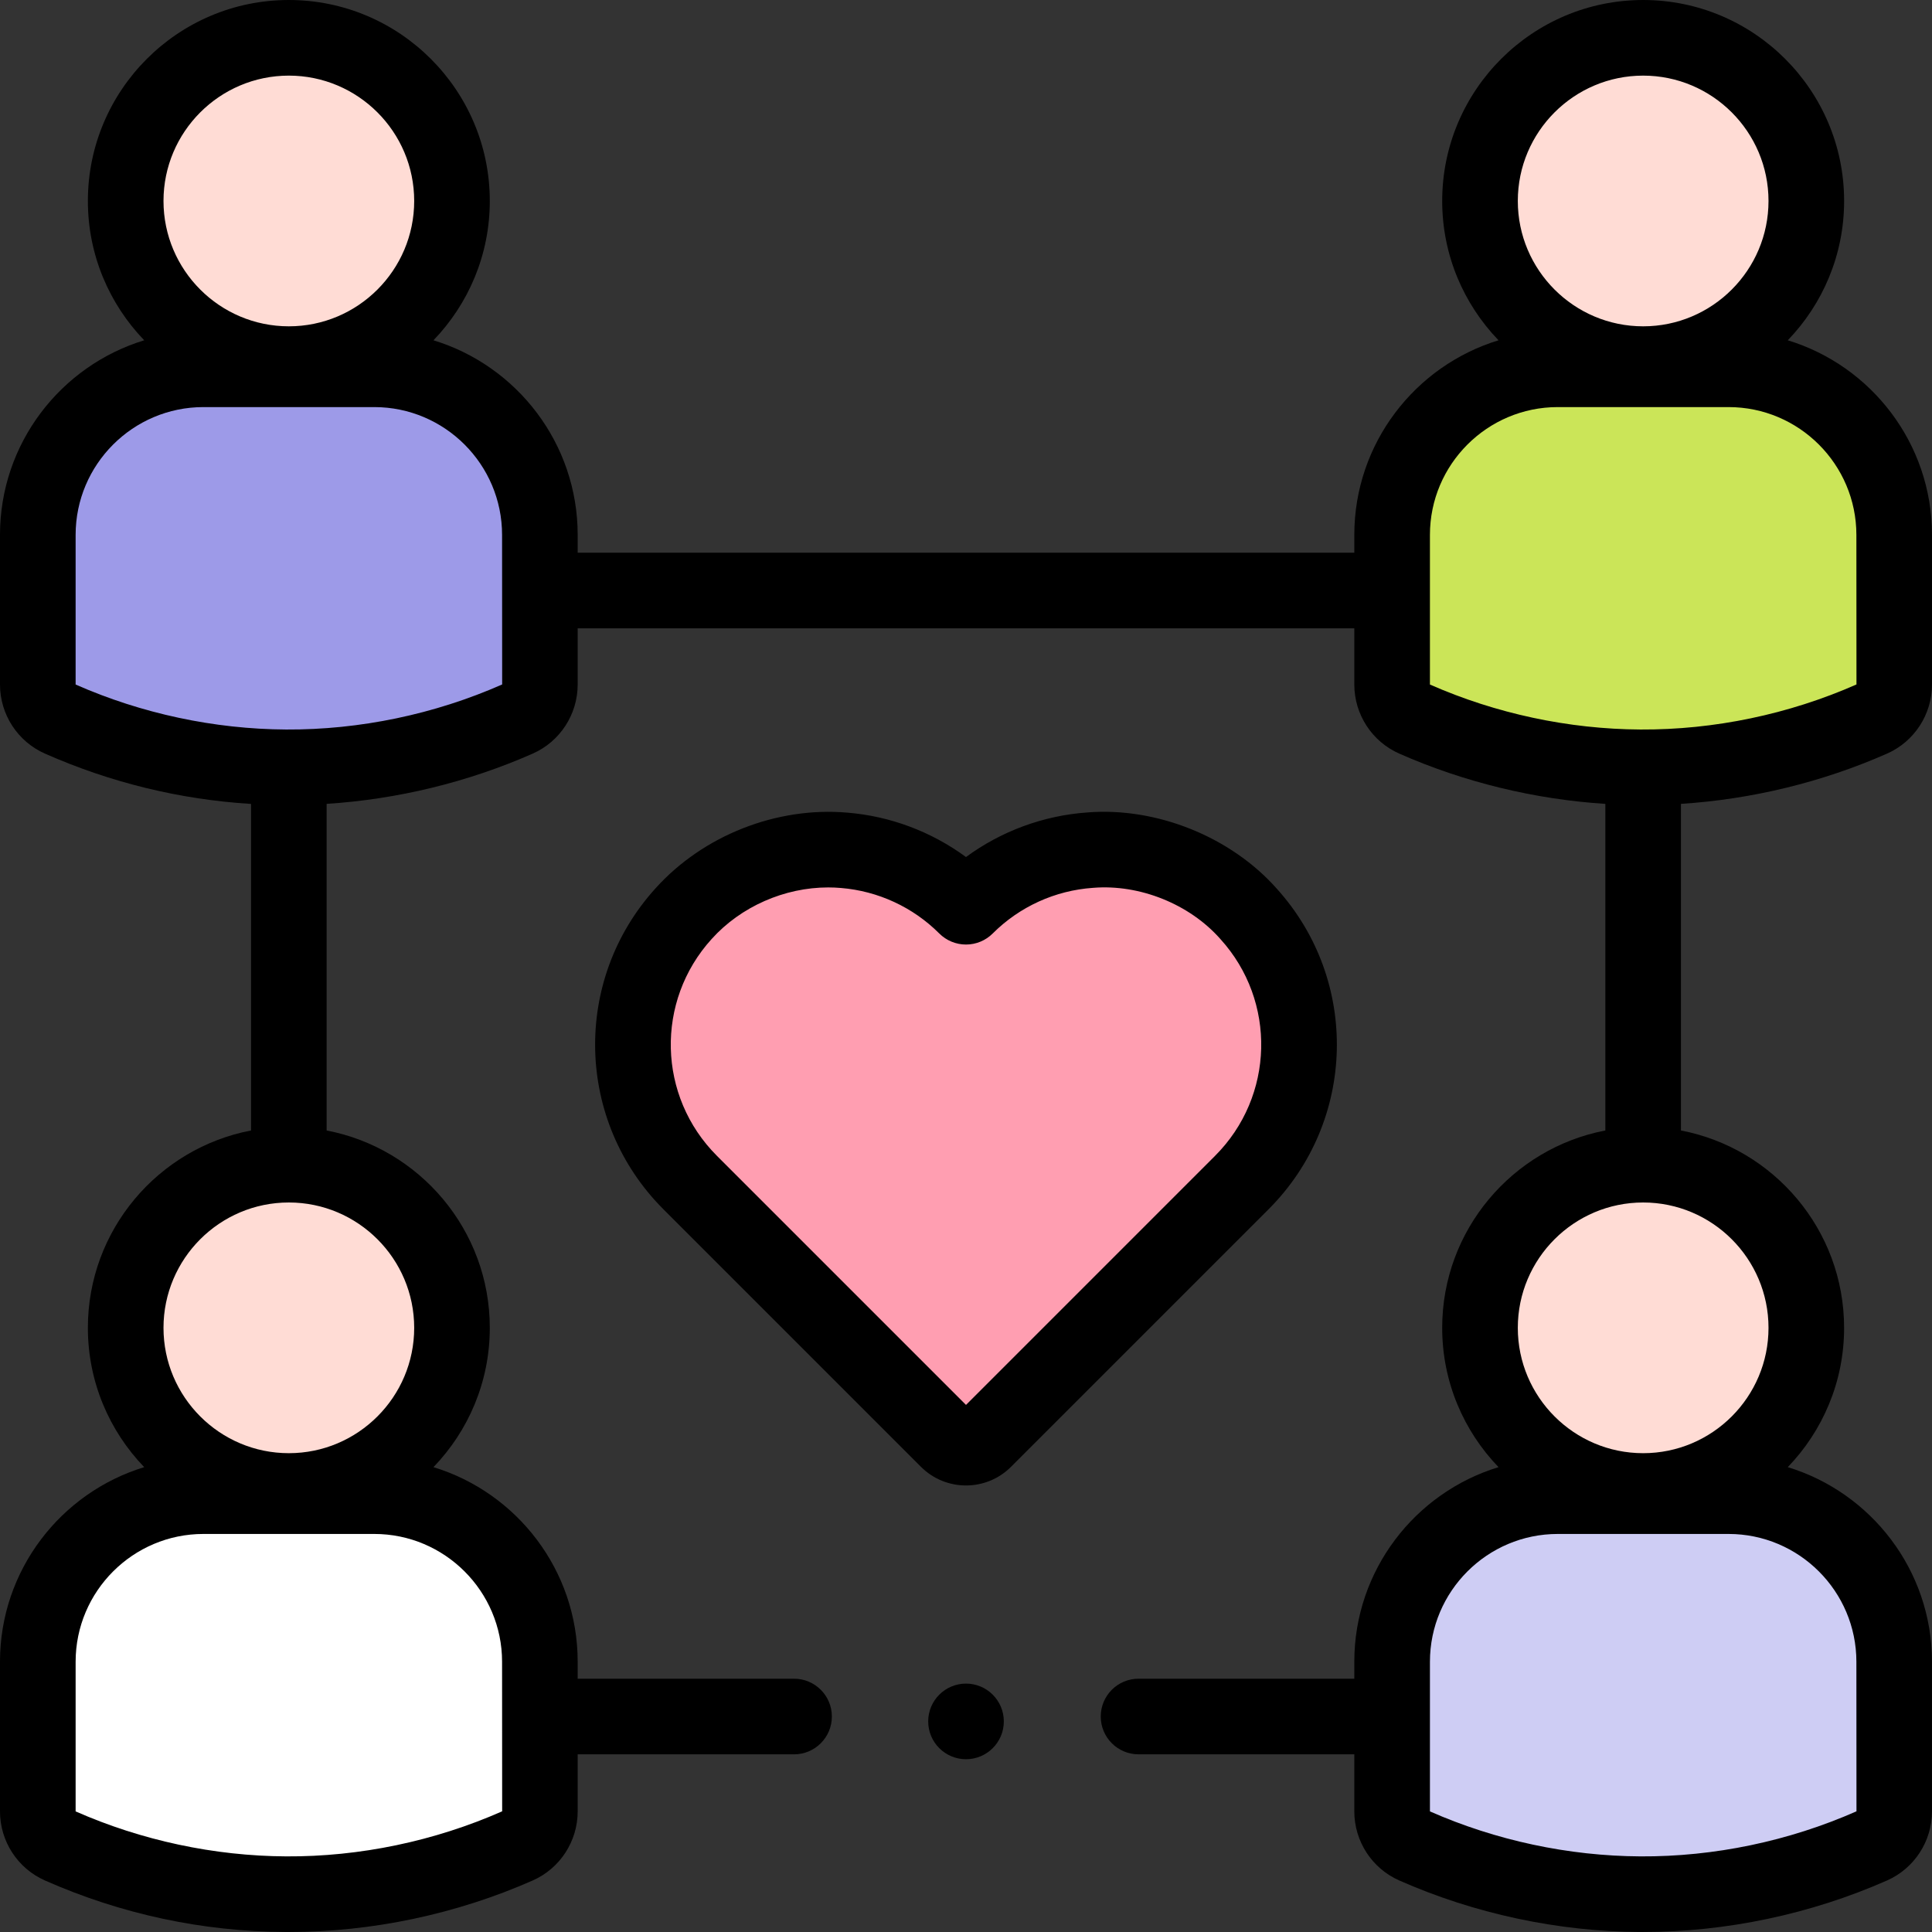
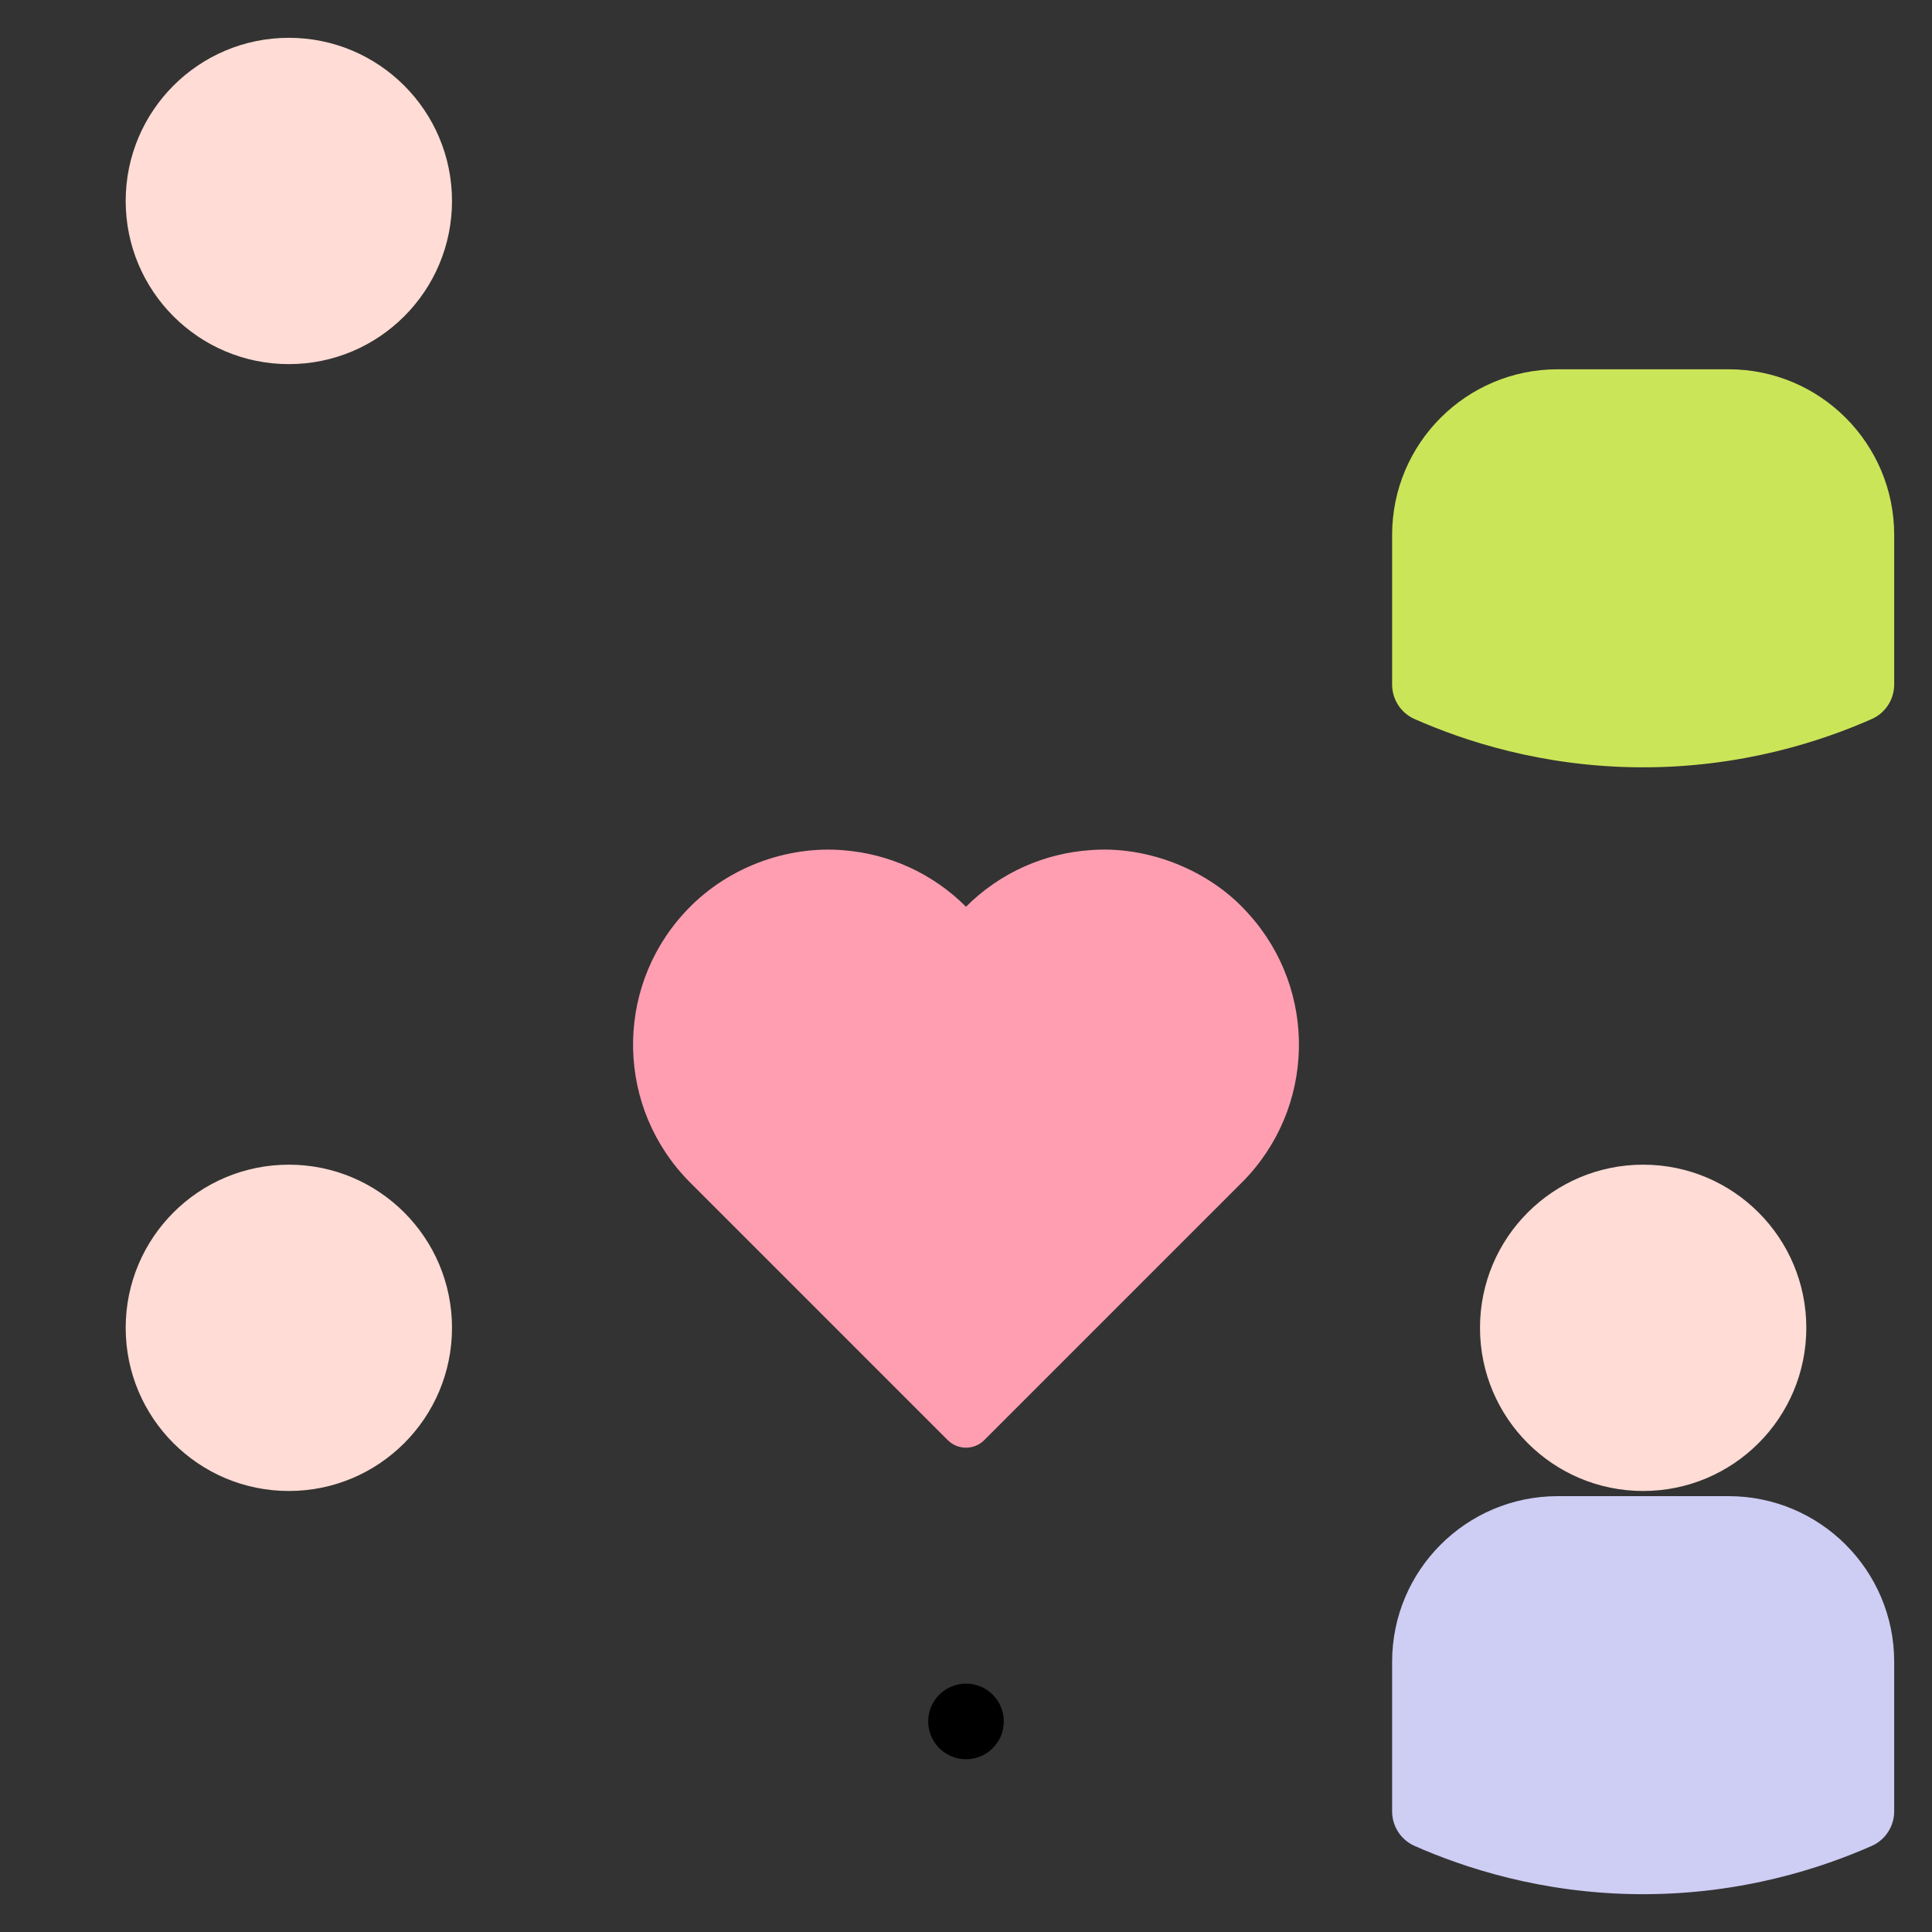
<svg xmlns="http://www.w3.org/2000/svg" id="fi_9238351" enable-background="new 0 0 512 512" height="512" viewBox="0 0 512 512" width="512">
  <rect x="0" y="0" width="512" height="512" fill="#333333" stroke="none" />
  <g>
    <g>
-       <path d="m10.02 181.395v-39.637c0-24.243 19.653-43.896 43.896-43.896h45.261c24.243 0 43.896 19.653 43.896 43.896v39.637c0 3.963-2.326 7.558-5.951 9.158-13.062 5.765-34.397 12.932-61.347 12.794-26.181-.135-46.928-7.109-59.808-12.795-3.624-1.6-5.947-5.195-5.947-9.157z" fill="#9d9ae8" />
      <circle cx="76.547" cy="53.258" fill="#ffdcd5" r="43.238" />
      <path d="m368.926 181.395v-39.637c0-24.243 19.653-43.896 43.896-43.896h45.261c24.243 0 43.896 19.653 43.896 43.896v39.637c0 3.963-2.326 7.558-5.951 9.158-13.062 5.765-34.397 12.932-61.347 12.794-26.181-.135-46.928-7.109-59.808-12.795-3.623-1.6-5.947-5.195-5.947-9.157z" fill="#cbe558" />
-       <circle cx="435.453" cy="53.258" fill="#ffdcd5" r="43.238" />
-       <path d="m10.02 480.027v-39.637c0-24.243 19.653-43.896 43.896-43.896h45.261c24.243 0 43.896 19.653 43.896 43.896v39.637c0 3.963-2.326 7.558-5.951 9.158-13.062 5.765-34.397 12.932-61.347 12.794-26.181-.135-46.928-7.109-59.808-12.795-3.624-1.601-5.947-5.196-5.947-9.157z" fill="#fff" />
      <circle cx="76.547" cy="351.889" fill="#ffdcd5" r="43.238" />
      <path d="m368.926 480.027v-39.637c0-24.243 19.653-43.896 43.896-43.896h45.261c24.243 0 43.896 19.653 43.896 43.896v39.637c0 3.963-2.326 7.558-5.951 9.158-13.062 5.765-34.397 12.932-61.347 12.794-26.181-.135-46.928-7.109-59.808-12.795-3.623-1.601-5.947-5.196-5.947-9.157z" fill="#cecdf4" />
      <circle cx="435.453" cy="351.889" fill="#ffdcd5" r="43.238" />
      <path d="m329.096 313.389c19.582-19.582 20.164-50.967 1.751-71.254-10.438-11.789-27.006-18.04-41.905-16.841-12.001.835-23.767 5.824-32.942 14.999-9.009-9.009-20.518-13.985-32.294-14.952-15.096-1.322-31.499 4.518-42.554 16.794-18.413 20.287-17.831 51.672 1.751 71.254l68.256 68.257c2.673 2.673 7.006 2.673 9.679 0z" fill="#ff9eb1" />
    </g>
    <g>
-       <path d="m500.075 199.72c7.244-3.198 11.925-10.391 11.925-18.325v-39.637c0-24.271-16.123-44.841-38.219-51.578 9.234-9.582 14.93-22.596 14.93-36.922 0-29.367-23.891-53.258-53.258-53.258-29.366 0-53.257 23.891-53.257 53.258 0 14.327 5.696 27.34 14.93 36.922-22.096 6.738-38.219 27.308-38.219 51.578v4.714h-205.814v-4.714c0-24.271-16.123-44.841-38.219-51.578 9.234-9.582 14.93-22.595 14.93-36.922 0-29.367-23.891-53.258-53.257-53.258-29.367 0-53.258 23.891-53.258 53.258 0 14.327 5.696 27.34 14.93 36.922-22.096 6.738-38.219 27.307-38.219 51.578v39.637c0 7.934 4.679 15.126 11.92 18.323 17.433 7.696 35.763 12.161 54.608 13.331v86.54c-24.592 4.702-43.239 26.358-43.239 52.299 0 14.327 5.696 27.34 14.93 36.922-22.096 6.739-38.219 27.309-38.219 51.579v39.637c0 7.934 4.679 15.126 11.92 18.323 20.257 8.943 41.724 13.535 63.803 13.649.266.001.529.002.796.002 22.066 0 44.403-4.714 64.649-13.648 7.245-3.197 11.926-10.39 11.926-18.325v-15.111h57.34c5.533 0 10.02-4.486 10.02-10.02s-4.486-10.02-10.02-10.02h-57.34v-4.487c0-24.271-16.123-44.841-38.219-51.578 9.234-9.582 14.93-22.595 14.93-36.922 0-25.941-18.647-47.597-43.238-52.299v-86.558c18.744-1.203 37.425-5.732 54.601-13.312 7.245-3.197 11.926-10.39 11.926-18.325v-14.884h205.814v14.884c0 7.935 4.679 15.128 11.92 18.322 17.162 7.577 35.868 12.118 54.607 13.32v86.552c-24.591 4.702-43.238 26.358-43.238 52.299 0 14.327 5.696 27.34 14.93 36.922-22.096 6.738-38.219 27.308-38.219 51.578v4.487h-57.176c-5.533 0-10.02 4.486-10.02 10.02s4.486 10.02 10.02 10.02h57.176v15.111c0 7.935 4.679 15.128 11.92 18.322 19.971 8.817 42.033 13.537 63.803 13.649.266.001.53.002.796.002 22.066 0 44.403-4.714 64.65-13.649 7.242-3.196 11.923-10.39 11.923-18.324v-39.637c0-24.271-16.123-44.841-38.219-51.578 9.234-9.582 14.93-22.596 14.93-36.922 0-25.941-18.647-47.597-43.239-52.299v-86.557c18.744-1.204 37.426-5.733 54.603-13.313zm-423.528-179.681c18.317 0 33.218 14.902 33.218 33.219s-14.901 33.219-33.218 33.219-33.219-14.902-33.219-33.219 14.902-33.219 33.219-33.219zm56.507 420.35.023 39.629c-17.928 7.912-37.756 12.058-57.25 11.941-19.039-.098-38.34-4.227-55.786-11.921-.001 0-.002-.002-.002-.012v-39.637c0-18.68 15.197-33.877 33.877-33.877h45.261c18.68.001 33.877 15.198 33.877 33.877zm-23.289-88.5c0 18.317-14.901 33.219-33.218 33.219s-33.219-14.902-33.219-33.219 14.902-33.219 33.219-33.219 33.218 14.902 33.218 33.219zm-33.938-158.561c-19.039-.098-38.34-4.227-55.786-11.921-.001 0-.002-.002-.002-.012v-39.637c0-18.68 15.197-33.877 33.877-33.877h45.261c18.68 0 33.877 15.197 33.877 33.877l.023 39.629c-17.927 7.912-37.756 12.051-57.25 11.941zm359.626-173.289c18.317 0 33.219 14.902 33.219 33.219s-14.902 33.219-33.219 33.219-33.218-14.902-33.218-33.219 14.901-33.219 33.218-33.219zm-56.507 161.356v-39.637c0-18.68 15.197-33.877 33.877-33.877h45.261c18.68 0 33.877 15.197 33.877 33.877l.023 39.629c-17.929 7.912-37.734 12.051-57.25 11.941-19.04-.098-38.341-4.227-55.786-11.92-.001-.001-.002-.003-.002-.013zm113.015 258.994.023 39.629c-17.929 7.912-37.734 12.058-57.25 11.941-19.04-.098-38.341-4.227-55.786-11.92-.001 0-.002-.002-.002-.012v-39.637c0-18.68 15.197-33.877 33.877-33.877h45.261c18.68 0 33.877 15.197 33.877 33.876zm-23.289-88.5c0 18.317-14.902 33.219-33.219 33.219s-33.218-14.902-33.218-33.219 14.901-33.219 33.218-33.219 33.219 14.902 33.219 33.219z" />
-       <path d="m338.307 235.447c-12.155-13.695-31.823-21.599-50.11-20.144-11.701.823-22.853 4.955-32.199 11.822-9.149-6.72-20.037-10.831-31.418-11.765-18.759-1.642-38.248 6.048-50.847 20.042-22.141 24.393-21.225 61.762 2.085 85.073l68.257 68.257c3.288 3.287 7.605 4.93 11.924 4.93 4.318 0 8.637-1.644 11.925-4.931l68.256-68.256c23.297-23.297 24.226-60.634 2.127-85.028zm-16.296 70.857-66.011 66.012-66.011-66.011c-15.74-15.741-16.363-40.969-1.391-57.464 7.743-8.598 19.31-13.662 30.881-13.662 1.137 0 2.275.049 3.408.148 9.82.806 19.064 5.086 26.028 12.051 1.879 1.879 4.428 2.935 7.085 2.935s5.206-1.056 7.085-2.935c7.098-7.098 16.527-11.391 26.552-12.088.036-.003.072-.005.109-.008 12.273-.99 25.466 4.309 33.6 13.496.027.031.055.062.083.092 14.945 16.466 14.322 41.695-1.418 57.434z" />
      <circle cx="256.002" cy="456.193" r="10.02" />
    </g>
  </g>
</svg>